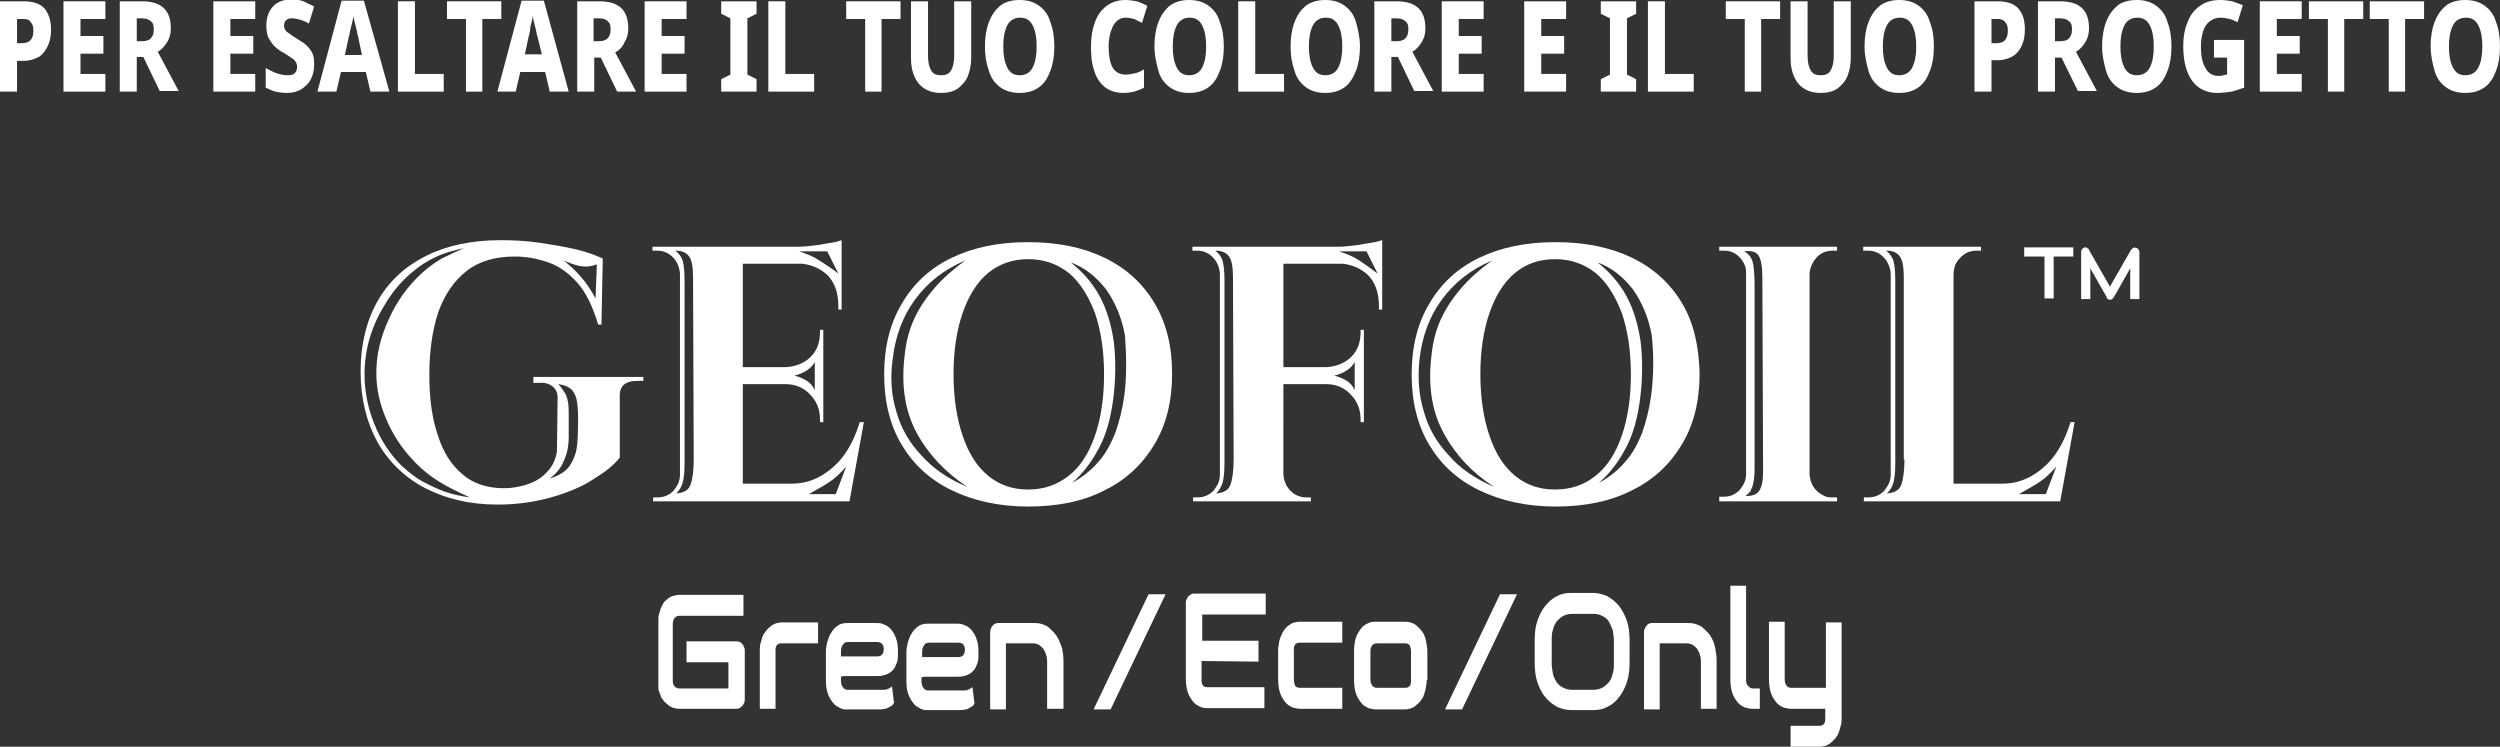
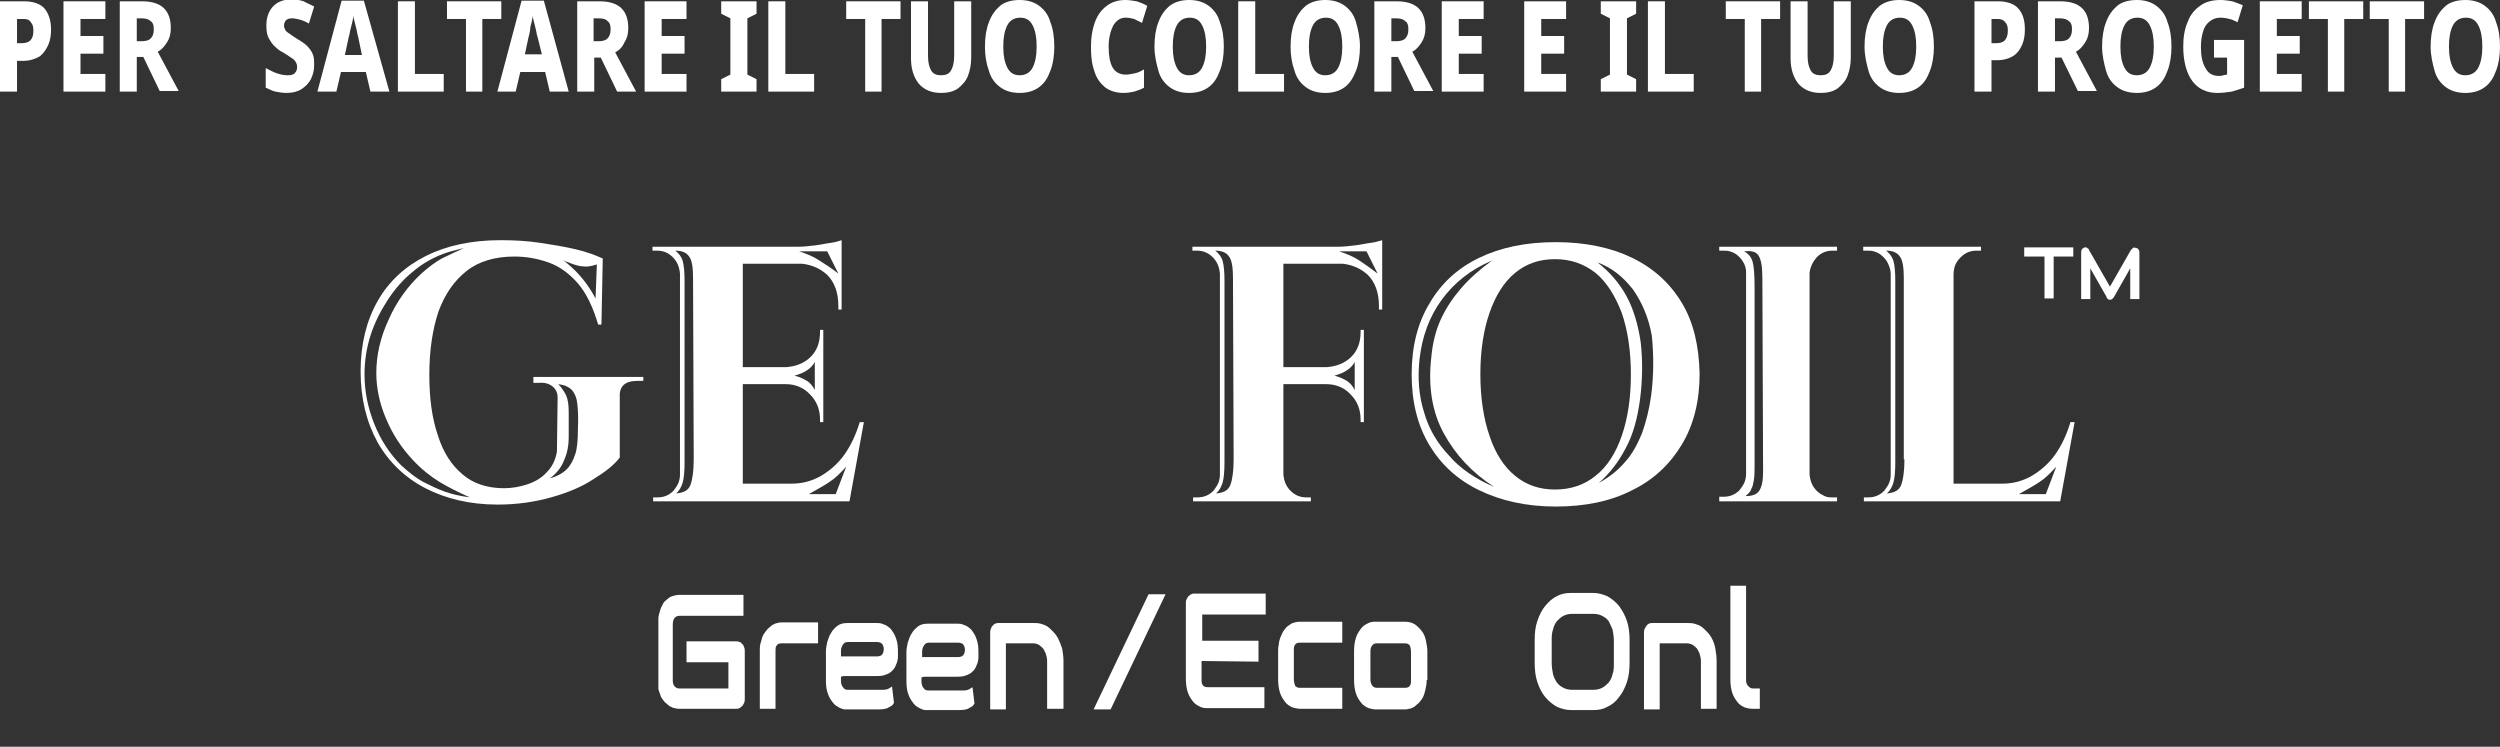
<svg xmlns="http://www.w3.org/2000/svg" version="1.1" id="레이어_1" x="0px" y="0px" viewBox="0 0 382 114.1" style="enable-background:new 0 0 382 114.1;" xml:space="preserve">
  <rect x="0" y="0" width="382" height="114.1" fill="#333333" stroke="none" />
  <style type="text/css">
	.st0{fill:#FFFFFF;}
	.st1{enable-background:new    ;}
</style>
  <g>
    <g>
      <g>
        <g>
          <path class="st0" d="M81.5,57.9v0.6h0.9c0.1,0,1.4-0.2,2.3,0.8c0.6,0.7,0.5,1.5,0.5,1.7l-0.1,8c-0.2,1.2-0.7,2.3-1.5,3.1      c-0.8,0.9-1.8,1.5-3,1.9s-2.4,0.6-3.6,0.6c-2.5,0-4.7-0.7-6.3-2.1c-1.7-1.4-3-3.4-3.8-6c-0.9-2.6-1.3-5.7-1.3-9.2      c0-3.8,0.5-7,1.4-9.7c1-2.7,2.4-4.7,4.3-6.2s4.4-2.2,7.3-2.2c1.8,0,3.5,0.3,5.2,0.9c1.7,0.6,3.2,1.7,4.5,3.2s2.3,3.6,3.1,6.3      h0.5l0.2-10.1c-1.1-0.5-2.4-1-4.1-1.4s-3.5-0.7-5.5-1s-4-0.4-6-0.4c-4.4,0-8.2,0.8-11.4,2.4c-3.2,1.6-5.7,3.9-7.4,6.9      s-2.6,6.6-2.6,10.7c0,4.2,0.9,7.8,2.6,10.9c1.7,3,4.2,5.4,7.3,7c3.1,1.6,6.8,2.5,11,2.5c3,0,5.7-0.4,8.2-1.1s4.7-1.6,6.5-2.8      c1.8-1.1,3.2-2.2,4-3.3v-9.2c-0.1-1.7,0.8-2.5,2.7-2.5h0.9v-0.6H81.5V57.9z M86.9,40.1c0.4,0.2,0.8,0.3,1.1,0.4      c0.3,0.1,0.7,0.2,1.1,0.2c0.5,0.1,1.2,0,2.1-0.3L91,45.6c-1.5-2.8-3.1-4.4-5-5.9C86.3,39.9,86.5,40,86.9,40.1z M67.9,75.1      c-1.1-0.4-2.1-0.9-3.3-1.5c-1.1-0.6-2.2-1.5-3.3-2.5c-1.7-1.7-3.1-3.8-4.1-6.3s-1.5-5-1.5-7.6c0-2,0.3-4,0.9-5.9      c0.6-1.9,1.5-3.7,2.6-5.4s2.4-3.2,3.9-4.4c1.4-1.2,3-2.1,4.6-2.7c0.8-0.3,1.9-0.6,3.2-0.9c-1.3,0.6-2.4,1.1-3.4,1.6      c-0.9,0.5-2,1.3-3,2.2c-2.2,2-3.9,4.4-5.1,7.1c-1.3,2.8-1.9,5.5-1.9,8.2c0,2.3,0.5,4.7,1.5,7c1,2.4,2.4,4.5,4.1,6.3      c1.3,1.4,2.7,2.5,4,3.3s2.9,1.6,4.7,2.4C70.3,75.8,69,75.5,67.9,75.1z M87.9,69.4c-0.3,0.9-0.7,1.7-1.3,2.3      c-0.6,0.6-1.5,1.1-2.6,1.4c1-0.7,1.8-1.7,2.2-2.8c0.5-1.1,0.7-2.3,0.7-3.4v-3.8c0-1.2-0.1-2-0.4-2.7c-0.3-0.6-0.7-1.2-1.2-1.7      c0.9,0.1,1.6,0.4,2.1,0.9c0.4,0.5,0.7,1.1,0.8,2c0.1,0.8,0.2,2.2,0.1,4.1C88.3,67.2,88.2,68.5,87.9,69.4z" />
        </g>
      </g>
      <g>
        <g>
          <path class="st0" d="M131.4,64.4c-0.6,2-1.4,3.7-2.4,5.1s-2.3,2.5-3.7,3.3c-1.3,0.7-2.7,1.1-4.3,1.1h-7.5V58.7h6.6      c1.5,0,2.8,0.6,3.7,1.6c1,1,1.5,2.3,1.5,3.8v0.4h0.5v-8.3v-5.8h-0.5v0.3c0,1.5-0.4,2.8-1.4,3.8s-2.3,1.5-3.8,1.6h-6.6V40.3l0,0      h9.1l0,0c1.6,0.2,2.8,0.8,3.8,1.7c1.1,1.1,1.7,2.7,1.7,4.7v0.6h0.5V36.7c-0.3,0.1-0.9,0.3-1.6,0.4c-0.8,0.1-1.6,0.3-2.5,0.4      c-0.9,0.1-1.7,0.2-2.5,0.2H99.7v0.6h0.7c0.9,0,1.7,0.3,2.4,1c0.7,0.7,1,1.5,1.1,2.5v30.8c0,0.4-0.1,0.8-0.2,1.1      c-0.2,0.5-0.5,0.9-0.8,1.3c-0.7,0.7-1.5,1-2.4,1h-0.7v0.6h30l2.2-12.1h-0.6L131.4,64.4L131.4,64.4z M124.5,55.3v4.3      c-0.3-0.6-0.7-1.1-1.2-1.4c-0.5-0.3-1.1-0.6-1.9-0.8C122.9,57,124,56.3,124.5,55.3z M126.4,38.4l1.7,3.4c-1-0.8-2-1.4-2.9-2      s-1.9-1-3.1-1.4H126.4z M106,70.2c0,1.8-0.2,3.1-0.5,3.9s-1,1.2-2.2,1.3c0.5-0.4,0.8-1,1-1.6c0.2-0.7,0.3-1.7,0.3-3.1V42.9      c0-1.4-0.1-2.4-0.3-3.1c-0.2-0.6-0.6-1.1-1.1-1.5c1,0,1.7,0.3,2.1,0.9c0.4,0.5,0.6,1.6,0.6,3.2L106,70.2L106,70.2z M127.7,75.5      h-4.1c1.4-0.8,2.5-1.4,3.2-1.9c0.8-0.5,1.6-1.3,2.5-2.3L127.7,75.5z" />
        </g>
      </g>
      <g>
        <g>
-           <path class="st0" d="M176.4,46.3c-1.8-3-4.3-5.3-7.6-6.9c-3.3-1.6-7.2-2.4-11.7-2.4s-8.4,0.8-11.7,2.4c-3.3,1.6-5.8,3.9-7.6,7      c-1.8,3-2.7,6.6-2.7,10.8S136,65,137.8,68s4.3,5.3,7.6,6.9s7.2,2.5,11.7,2.5s8.5-0.8,11.7-2.5c3.3-1.6,5.8-4,7.6-7      s2.7-6.6,2.7-10.8S178.2,49.3,176.4,46.3z M140.8,69.6c-1.8-1.9-3.1-4.1-3.8-6.6c-0.8-2.5-1-5.2-0.6-8.1      c0.4-3.5,1.5-6.5,3.4-9.1s4.4-4.6,7.7-6c-1.8,1.3-3.4,2.7-4.7,4.2s-2.3,3-3.1,4.7s-1.3,3.7-1.5,5.9c-0.5,4.4,0.1,8.3,1.9,11.6      c1.8,3.3,4.4,6,7.7,8.2C144.9,73.2,142.6,71.6,140.8,69.6z M157.1,74.8c-2.4,0-4.4-0.7-6.1-2.1c-1.7-1.4-3-3.4-3.9-6.1      c-0.9-2.6-1.4-5.8-1.4-9.4c0-3.7,0.5-6.8,1.4-9.4c0.9-2.6,2.2-4.7,3.9-6.1c1.7-1.4,3.8-2.1,6.1-2.1c2.4,0,4.4,0.7,6.2,2.1      c1.7,1.4,3,3.5,4,6.1c0.9,2.6,1.4,5.8,1.4,9.4c0,3.7-0.5,6.8-1.4,9.4s-2.2,4.7-4,6.1S159.5,74.8,157.1,74.8z M171.8,60.4      c-0.3,2.2-0.8,4.1-1.4,5.8c-0.7,1.7-1.5,3.2-2.6,4.4c-1.1,1.3-2.4,2.3-4,3.2c1.7-1.5,3-3.2,4.1-5.3c1.1-2,1.8-4.5,2.2-7.5      c0.4-3.1,0.4-6,0.1-8.7c-0.4-2.7-1.1-5.1-2.2-7.1c-1.1-2-2.6-3.7-4.4-5.1c2.2,0.8,3.9,2.2,5.4,4.1c1.4,2,2.4,4.3,2.9,7.1      C172.1,54.3,172.2,57.3,171.8,60.4z" />
-         </g>
+           </g>
      </g>
      <g>
        <g>
          <path class="st0" d="M257,46.3c-1.8-3-4.3-5.3-7.6-6.9c-3.3-1.6-7.2-2.4-11.7-2.4s-8.4,0.8-11.7,2.4c-3.3,1.6-5.8,3.9-7.6,7      c-1.8,3-2.7,6.6-2.7,10.8s0.9,7.8,2.7,10.8s4.3,5.3,7.6,6.9s7.2,2.5,11.7,2.5s8.4-0.8,11.7-2.5c3.3-1.6,5.8-4,7.6-7      c1.8-3,2.7-6.6,2.7-10.8C259.6,52.9,258.8,49.3,257,46.3z M221.4,69.6c-1.8-1.9-3.1-4.1-3.8-6.6c-0.8-2.5-1-5.2-0.7-8.1      c0.4-3.5,1.5-6.5,3.4-9.1s4.4-4.6,7.7-6c-1.8,1.3-3.4,2.7-4.7,4.2s-2.3,3-3.1,4.7s-1.3,3.7-1.5,5.9c-0.5,4.4,0.1,8.3,1.9,11.6      c1.8,3.3,4.3,6,7.7,8.2C225.5,73.2,223.1,71.6,221.4,69.6z M237.6,74.8c-2.4,0-4.4-0.7-6.1-2.1c-1.7-1.4-3-3.4-3.9-6.1      c-0.9-2.6-1.4-5.8-1.4-9.4c0-3.7,0.5-6.8,1.4-9.4c0.9-2.6,2.2-4.7,3.9-6.1c1.7-1.4,3.7-2.1,6.1-2.1c2.4,0,4.4,0.7,6.2,2.1      c1.7,1.4,3,3.5,4,6.1c0.9,2.6,1.4,5.8,1.4,9.4c0,3.7-0.5,6.8-1.4,9.4s-2.2,4.7-4,6.1C242.1,74.1,240,74.8,237.6,74.8z       M252.3,60.4c-0.3,2.2-0.8,4.1-1.4,5.8c-0.7,1.7-1.5,3.2-2.6,4.4c-1.1,1.3-2.4,2.3-4,3.2c1.7-1.5,3-3.2,4.1-5.3      c1.1-2,1.8-4.5,2.2-7.5c0.4-3.1,0.4-6,0.1-8.7c-0.4-2.7-1.1-5.1-2.2-7.1c-1.1-2-2.6-3.7-4.4-5.1c2.2,0.8,3.9,2.2,5.4,4.1      c1.4,2,2.4,4.3,2.9,7.1C252.7,54.3,252.7,57.3,252.3,60.4z" />
        </g>
      </g>
      <path class="st0" d="M316.9,39.2h-3.1v6.4h-1.4v-6.4h-3.1v-1.4h7.5v1.4H316.9z" />
      <path class="st0" d="M326.9,45.7h-1.4V41l-2.5,4.4c-0.1,0.1-0.1,0.2-0.3,0.3c-0.1,0.1-0.2,0.1-0.3,0.1c-0.1,0-0.2,0-0.3-0.1    c-0.1-0.1-0.2-0.1-0.2-0.3l-2.5-4.4v4.7H318v-7.2c0-0.2,0.1-0.3,0.1-0.4c0.1-0.1,0.2-0.2,0.4-0.3c0.1,0,0.1,0,0.2,0s0.2,0,0.2,0.1    c0.1,0,0.1,0.1,0.2,0.1c0.1,0.1,0.1,0.1,0.1,0.2l3.2,5.6l3.2-5.6c0.1-0.1,0.2-0.2,0.3-0.3c0.1-0.1,0.3-0.1,0.5,0    c0.2,0,0.3,0.1,0.4,0.3c0.1,0.1,0.1,0.3,0.1,0.4L326.9,45.7L326.9,45.7z" />
      <g>
        <g>
          <path class="st0" d="M209.5,37.1c-0.8,0.1-1.6,0.3-2.5,0.4c-0.9,0.1-1.7,0.2-2.5,0.2h-22.3v0.6h0.7c0.9,0,1.7,0.3,2.4,1      s1,1.5,1.1,2.5v30.8c0,0.4-0.1,0.8-0.2,1.1c-0.2,0.5-0.5,0.9-0.8,1.3c-0.7,0.7-1.5,1-2.4,1h-0.7v0.6h18V76c0,0-0.3,0-0.7,0      c-0.9,0-1.7-0.3-2.4-1s-1-1.5-1.1-2.5l0,0V58.7h6.6c1.5,0,2.8,0.6,3.7,1.6c1,1,1.5,2.3,1.5,3.8v0.4h0.5v-8.3v-5.8h-0.5v0.3      c0,1.5-0.4,2.8-1.4,3.8s-2.3,1.5-3.8,1.6h-6.6V40.3l0,0h9.1l0,0c1.6,0.2,2.8,0.8,3.8,1.7c1.1,1.1,1.7,2.7,1.7,4.7v0.6h0.5V36.7      C210.8,36.8,210.3,37,209.5,37.1z M188.5,70.2c0,1.8-0.2,3.1-0.5,3.9s-1,1.2-2.2,1.3c0.5-0.4,0.8-1,1-1.6      c0.2-0.7,0.3-1.7,0.3-3.1V42.9c0-1.4-0.1-2.4-0.3-3.1c-0.2-0.6-0.6-1.1-1.1-1.5c1,0,1.7,0.3,2.1,0.9c0.4,0.5,0.6,1.6,0.6,3.2      L188.5,70.2L188.5,70.2z M207,55.3v4.3c-0.3-0.6-0.7-1.1-1.2-1.4c-0.5-0.3-1.1-0.6-1.9-0.8C205.4,57,206.5,56.3,207,55.3z       M207.7,39.8c-0.9-0.6-1.9-1-3.1-1.4h4.2l1.7,3.4C209.6,41.1,208.6,40.4,207.7,39.8z" />
        </g>
      </g>
      <g>
        <g>
          <path class="st0" d="M277.6,39.3c0.7-0.7,1.5-1,2.4-1c0.4,0,0.7,0,0.7,0v-0.6h-16.9h-1.1v0.6h0.7c0.3,0,0.7,0,1.2,0.2      c0.6,0.2,1,0.6,1.2,0.8c0.4,0.4,0.6,0.8,0.7,1c0.3,0.6,0.3,1.1,0.3,1.4v30.8c0,0.4-0.1,0.8-0.2,1.1c-0.2,0.5-0.5,0.9-0.8,1.3      c-0.7,0.7-1.5,1-2.4,1h-0.7v0.7c6,0,12,0,18,0c0-0.2,0-0.4,0-0.6c-0.2,0-0.4,0-0.7,0c-0.4,0-0.8,0-1.2-0.2      c-0.4-0.2-0.8-0.4-1.2-0.8c-0.7-0.7-1-1.5-1.1-2.5V41.7C276.6,40.8,277,40,277.6,39.3z M269.4,72.1c0,1.4-0.2,2.3-0.6,2.9      s-1.1,0.8-2.1,0.8c0.5-0.4,0.8-0.7,0.9-1.1c0.2-0.3,0.3-0.8,0.4-1.4s0.1-1.5,0.1-2.6V43.9c0-1.9-0.1-3.2-0.3-3.9      c-0.2-0.7-0.6-1.2-1.3-1.6c0.9-0.1,1.6,0,2,0.4s0.6,1.1,0.7,1.9c0.1,0.9,0.1,2.3,0.1,4.3L269.4,72.1L269.4,72.1z" />
        </g>
      </g>
      <g>
        <g>
          <path class="st0" d="M316.4,64.4c-0.6,2-1.4,3.7-2.4,5.1s-2.3,2.5-3.7,3.3c-1.3,0.7-2.7,1.1-4.3,1.1h-7.5V58.7v-2.6V42.2      c0-0.4,0-1.1,0.3-1.8c0.1-0.2,0.3-0.6,0.8-1.1c0.7-0.7,1.5-1,2.4-1c0.4,0,0.7,0,0.7,0v-0.6h-18v0.6h0.7c0.3,0,0.7,0,1.2,0.2      c0.6,0.2,1,0.6,1.2,0.8s0.5,0.5,0.7,1c0.3,0.6,0.4,1.2,0.4,1.5v30.8c0,0.4-0.1,0.8-0.2,1.1c-0.2,0.5-0.5,0.9-0.8,1.3      c-0.7,0.7-1.5,1-2.4,1h-0.7v0.6h30l2.2-12.1h-0.6L316.4,64.4L316.4,64.4z M291,70.2c0,1.8-0.2,3.1-0.5,3.9s-1,1.2-2.2,1.3      c0.5-0.4,0.8-1,1-1.6c0.2-0.7,0.3-1.7,0.3-3.1V42.9c0-1.4-0.1-2.4-0.3-3.1c-0.2-0.6-0.6-1.1-1.1-1.5c1,0,1.7,0.3,2.1,0.9      c0.4,0.5,0.6,1.6,0.6,3.2v27.8C290.9,70.2,291,70.2,291,70.2z M312.6,75.5h-4.1c1.4-0.8,2.5-1.4,3.2-1.9      c0.8-0.5,1.6-1.3,2.5-2.3L312.6,75.5z" />
        </g>
      </g>
    </g>
    <g>
      <path class="st0" d="M100.6,105.3c0.1,0.4,0.3,0.8,0.4,1.2c0.2,0.3,0.4,0.6,0.6,0.8c0.2,0.2,0.5,0.4,0.7,0.6    c0.3,0.1,0.5,0.3,0.8,0.3c0.3,0.1,0.5,0.1,0.7,0.1h8.7c0.2,0,0.3,0,0.5-0.1c0.1-0.1,0.3-0.2,0.4-0.3c0.1-0.1,0.2-0.3,0.3-0.5    c0.1-0.2,0.1-0.4,0.1-0.6v-7.3c0-0.2,0-0.4-0.1-0.6s-0.1-0.4-0.3-0.5c-0.1-0.1-0.2-0.3-0.4-0.3c-0.2-0.1-0.3-0.1-0.5-0.1h-7.6v3.2    h6.4v4h-7.5c-0.3,0-0.5-0.1-0.7-0.3c-0.2-0.2-0.3-0.5-0.3-0.9v-8.6c0-0.4,0.1-0.8,0.3-1c0.2-0.2,0.4-0.3,0.7-0.3h9.8v-3.2h-9.8    c-0.4,0-0.8,0.1-1.1,0.2c-0.3,0.1-0.6,0.3-0.9,0.6c-0.3,0.2-0.5,0.5-0.6,0.8c-0.2,0.3-0.3,0.6-0.4,1c-0.1,0.3-0.2,0.7-0.2,1V105.3    z" />
      <path class="st0" d="M124.8,98.3h-5.4c-0.3,0-0.6,0.1-0.7,0.3c-0.2,0.2-0.2,0.5-0.2,0.9v8.8h-2.4v-8.8c0-0.5,0-1,0.2-1.5    c0.1-0.4,0.2-0.8,0.4-1.1c0.2-0.3,0.4-0.6,0.6-0.8c0.2-0.2,0.5-0.4,0.7-0.6c0.3-0.1,0.5-0.3,0.8-0.3c0.3-0.1,0.5-0.1,0.7-0.1h5.5    v3.2H124.8z" />
      <path class="st0" d="M162.4,108.3H160V101c0-0.4-0.1-0.8-0.2-1.1c-0.1-0.3-0.3-0.6-0.4-0.8c-0.2-0.2-0.4-0.4-0.7-0.6    c-0.2-0.1-0.5-0.2-0.8-0.2h-4.2v10.1h-2.4V96.7c0-0.2,0-0.4,0.1-0.6s0.1-0.4,0.3-0.5c0.1-0.1,0.2-0.3,0.4-0.3    c0.1-0.1,0.3-0.1,0.5-0.1h5.4c0.3,0,0.6,0,1,0.1c0.3,0.1,0.7,0.2,1,0.4c0.3,0.2,0.6,0.5,0.9,0.8s0.6,0.7,0.8,1.1s0.4,0.9,0.6,1.5    c0.1,0.6,0.2,1.2,0.2,1.9v7.3H162.4z" />
      <path class="st0" d="M178.1,90.8l-8.4,17.6h-2.6l8.4-17.6H178.1z" />
      <path class="st0" d="M192.3,101.1v-3.2h-8.6v-4h9.7v-3.2h-10.9c-0.2,0-0.3,0-0.5,0.1c-0.1,0.1-0.3,0.2-0.4,0.3    c-0.1,0.1-0.2,0.3-0.3,0.5s-0.1,0.4-0.1,0.6v11.5c0,0.8,0.1,1.5,0.3,2.1s0.5,1,0.8,1.4s0.7,0.6,1.1,0.8c0.4,0.2,0.8,0.2,1.1,0.2    h8.7V105h-8.7c-0.3,0-0.6-0.1-0.7-0.3c-0.2-0.2-0.2-0.5-0.2-1V101L192.3,101.1L192.3,101.1z" />
      <path class="st0" d="M205.1,108.3h-6.5c-0.3,0-0.7-0.1-1.1-0.2c-0.4-0.2-0.8-0.4-1.1-0.8s-0.6-0.8-0.8-1.4s-0.3-1.3-0.3-2.1v-4.3    c0-0.3,0-0.6,0.1-1c0-0.3,0.1-0.7,0.2-1c0.1-0.3,0.3-0.6,0.4-0.9c0.2-0.3,0.4-0.6,0.6-0.8c0.3-0.2,0.5-0.4,0.9-0.6    c0.3-0.1,0.7-0.2,1.1-0.2h6.5v3.2h-6.5c-0.3,0-0.6,0.1-0.7,0.3c-0.2,0.2-0.2,0.5-0.2,1v4.3c0,0.4,0.1,0.7,0.2,1    c0.2,0.2,0.4,0.3,0.7,0.3h6.5L205.1,108.3L205.1,108.3z" />
      <path class="st0" d="M218,103.9c0,0.6-0.1,1-0.2,1.5c-0.1,0.4-0.2,0.8-0.4,1.2c-0.2,0.3-0.4,0.6-0.6,0.8c-0.2,0.2-0.5,0.4-0.7,0.6    c-0.2,0.1-0.5,0.3-0.8,0.3c-0.3,0.1-0.5,0.1-0.7,0.1h-4.4c-0.3,0-0.7-0.1-1.1-0.2c-0.4-0.2-0.8-0.4-1.1-0.8s-0.6-0.8-0.8-1.4    s-0.3-1.3-0.3-2.1v-4.4c0-0.8,0.1-1.5,0.3-2.1s0.5-1,0.8-1.4s0.7-0.6,1.1-0.8c0.4-0.2,0.8-0.2,1.1-0.2h4.4c0.6,0,1.1,0.1,1.6,0.4    c0.4,0.3,0.8,0.7,1.1,1.1s0.5,0.9,0.6,1.5c0.1,0.5,0.2,1,0.2,1.5v4.4H218z M215.6,99.6c0-0.4-0.1-0.8-0.2-1    c-0.2-0.2-0.4-0.3-0.7-0.3h-4.3c-0.3,0-0.6,0.1-0.7,0.3c-0.2,0.2-0.3,0.5-0.3,0.9v4.3c0,0.4,0.1,0.7,0.3,1    c0.2,0.2,0.4,0.3,0.7,0.3h4.3c0.3,0,0.6-0.1,0.7-0.3c0.2-0.2,0.2-0.5,0.2-1V99.6z" />
-       <path class="st0" d="M231.8,90.8l-8.4,17.6h-2.6l8.4-17.6H231.8z" />
      <path class="st0" d="M249,101.2c0,1.1-0.1,2.1-0.4,3c-0.3,0.9-0.7,1.7-1.2,2.3c-0.5,0.7-1.1,1.2-1.8,1.5c-0.7,0.4-1.4,0.5-2.2,0.5    h-3.3c-0.8,0-1.5-0.2-2.2-0.5c-0.7-0.4-1.3-0.9-1.8-1.5s-0.9-1.4-1.2-2.3s-0.4-1.9-0.4-3v-3.4c0-1.1,0.1-2,0.4-2.9    c0.3-0.9,0.7-1.7,1.2-2.3c0.5-0.6,1.1-1.2,1.8-1.5c0.7-0.4,1.4-0.5,2.2-0.5h3.3c0.8,0,1.5,0.2,2.2,0.5c0.7,0.4,1.3,0.9,1.8,1.5    c0.5,0.7,0.9,1.4,1.2,2.3s0.4,1.9,0.4,2.9V101.2z M246.6,97.9c0-0.6-0.1-1.2-0.2-1.7c-0.2-0.5-0.4-0.9-0.6-1.3    c-0.3-0.4-0.6-0.6-1-0.8c-0.4-0.2-0.8-0.3-1.3-0.3h-3.3c-0.5,0-0.9,0.1-1.3,0.3c-0.4,0.2-0.7,0.5-1,0.8c-0.3,0.4-0.5,0.8-0.6,1.3    c-0.2,0.5-0.2,1.1-0.2,1.7v3.4c0,0.6,0.1,1.2,0.2,1.7s0.4,1,0.6,1.3c0.3,0.4,0.6,0.6,1,0.8c0.4,0.2,0.8,0.3,1.3,0.3h3.3    c0.5,0,0.9-0.1,1.3-0.3c0.4-0.2,0.7-0.5,1-0.8c0.3-0.4,0.5-0.8,0.6-1.3c0.2-0.5,0.2-1.1,0.2-1.7V97.9z" />
      <path class="st0" d="M262.3,108.3h-2.4V101c0-0.4-0.1-0.8-0.2-1.1c-0.1-0.3-0.3-0.6-0.4-0.8c-0.2-0.2-0.4-0.4-0.7-0.6    c-0.3-0.1-0.5-0.2-0.8-0.2h-4.2v10.1h-2.4V96.7c0-0.2,0-0.4,0.1-0.6s0.2-0.4,0.3-0.5s0.2-0.3,0.4-0.3c0.1-0.1,0.3-0.1,0.5-0.1h5.4    c0.3,0,0.6,0,1,0.1c0.3,0.1,0.7,0.2,1,0.4c0.3,0.2,0.6,0.5,0.9,0.8s0.6,0.7,0.8,1.1c0.2,0.4,0.4,0.9,0.5,1.5s0.2,1.2,0.2,1.9    V108.3z" />
      <path class="st0" d="M268.8,108.3h-1.1c-0.4,0-0.7-0.1-1.1-0.2c-0.4-0.2-0.8-0.4-1.1-0.8c-0.3-0.4-0.6-0.8-0.8-1.4    c-0.2-0.6-0.3-1.3-0.3-2.1V89.5h2.4v14.4c0,0.4,0.1,0.7,0.3,0.9c0.2,0.2,0.4,0.4,0.7,0.4h1.1v3.1H268.8z" />
-       <path class="st0" d="M279,105.1v-10h2.4v14.5c0,0.5,0,1-0.2,1.5c-0.1,0.4-0.2,0.8-0.4,1.2c-0.2,0.3-0.4,0.6-0.6,0.8    c-0.2,0.2-0.5,0.4-0.7,0.6c-0.3,0.1-0.5,0.3-0.8,0.3c-0.3,0.1-0.5,0.1-0.7,0.1h-4.4v-3.2h4.4c0.3,0,0.6-0.1,0.7-0.3    c0.2-0.2,0.2-0.5,0.2-1v-1.3l0,0h-5.3c-0.3,0-0.7-0.1-1.1-0.2c-0.4-0.2-0.8-0.4-1.1-0.8c-0.3-0.4-0.6-0.8-0.8-1.4    c-0.2-0.6-0.3-1.3-0.3-2.1V95h2.4v8.8c0,0.4,0.1,0.7,0.3,1c0.2,0.2,0.4,0.3,0.7,0.3L279,105.1" />
      <g>
        <g>
          <path class="st0" d="M128.9,103.3h5c0.3,0,0.7,0,1.1-0.1c0.3-0.1,0.7-0.2,1.1-0.5c0.5-0.4,0.7-0.8,0.8-1.1      c0.4-0.8,0.3-1.5,0.3-2.1c0-0.5,0-1.2-0.3-2c-0.2-0.6-0.5-1-0.8-1.4c-0.3-0.3-0.7-0.6-1.1-0.7c-0.4-0.2-0.7-0.2-1.1-0.2h-4.4      c-0.6,0-1.1,0.1-1.5,0.4c-0.4,0.3-0.8,0.7-1,1.1c-0.3,0.4-0.4,0.9-0.6,1.4c-0.1,0.5-0.2,1-0.2,1.4v4.5c0,0.8,0.1,1.5,0.3,2      c0.2,0.6,0.5,1,0.8,1.4s0.7,0.6,1.1,0.8c0.4,0.2,0.7,0.2,0.7,0.2h2.8h2.3c0.7,0,1.2-0.1,1.4-0.2s0.5-0.3,0.7-0.4l0,0      c0,0,0.2-0.2,0.3-0.4l-0.3-2.5c-0.2,0.1-0.4,0.3-0.7,0.4s-0.5,0.1-0.7,0.1h-5.4c-0.3,0-0.5-0.1-0.7-0.4c-0.2-0.2-0.3-0.6-0.3-1      v-0.6L128.9,103.3z M128.5,100.3v-0.8c0-0.4,0.1-0.7,0.3-1s0.4-0.4,0.8-0.4h4.4c0.1,0,0.3,0,0.5,0.1c0.1,0,0.2,0.1,0.3,0.2      c0.1,0.2,0.2,0.3,0.2,0.5c0.1,0.3,0,0.5,0,0.6c0,0.2-0.1,0.3-0.2,0.5c-0.1,0.1-0.2,0.2-0.3,0.2c-0.2,0.1-0.4,0.1-0.5,0.1      L128.5,100.3z" />
        </g>
      </g>
      <g>
        <g>
          <path class="st0" d="M141.2,103.4h5c0.3,0,0.7,0,1.1-0.1c0.3-0.1,0.7-0.2,1.1-0.5c0.5-0.4,0.7-0.8,0.8-1.1      c0.4-0.8,0.3-1.5,0.3-2.1c0-0.5,0-1.2-0.3-2c-0.2-0.6-0.5-1-0.8-1.4c-0.3-0.3-0.7-0.6-1.1-0.7c-0.4-0.2-0.7-0.2-1.1-0.2h-4.4      c-0.6,0-1.1,0.1-1.5,0.4s-0.8,0.7-1,1.1c-0.3,0.4-0.4,0.9-0.6,1.4c-0.1,0.5-0.2,1-0.2,1.4v4.5c0,0.8,0.1,1.5,0.3,2      c0.2,0.6,0.5,1,0.8,1.4s0.7,0.6,1.1,0.8c0.4,0.2,0.7,0.2,0.7,0.2h2.8h2.3c0.7,0,1.2-0.1,1.4-0.2s0.5-0.3,0.7-0.4l0,0      c0,0,0.2-0.2,0.3-0.4l-0.3-2.5c-0.2,0.1-0.4,0.3-0.7,0.4s-0.5,0.1-0.7,0.1h-5.4c-0.3,0-0.5-0.1-0.7-0.4c-0.2-0.2-0.3-0.6-0.3-1      v-0.6L141.2,103.4z M140.9,100.4v-0.8c0-0.4,0.1-0.7,0.3-1s0.4-0.4,0.8-0.4h4.4c0.1,0,0.3,0,0.5,0.1c0.1,0,0.2,0.1,0.3,0.2      c0.1,0.2,0.2,0.3,0.2,0.5c0.1,0.3,0,0.5,0,0.6c0,0.2-0.1,0.3-0.2,0.5c-0.1,0.1-0.2,0.2-0.3,0.2c-0.2,0.1-0.4,0.1-0.5,0.1      L140.9,100.4z" />
        </g>
      </g>
    </g>
    <g class="st1">
      <path class="st0" d="M3.7,0.2c1.4,0,2.5,0.4,3.1,1.1s1,1.8,1,3.2c0,0.8-0.1,1.6-0.4,2.3S6.7,8.1,6.1,8.6C5.4,9,4.6,9.3,3.5,9.3    H2.6V14H0V0.2H3.7z M3.6,2.9H2.6v3.7h0.7c0.5,0,1-0.1,1.3-0.4C5,5.8,5.1,5.3,5.1,4.7c0-0.6-0.1-1-0.4-1.3C4.5,3,4.1,2.9,3.6,2.9z" />
      <path class="st0" d="M16.2,14H9.7V0.2h6.4v2.7h-3.8v2.6h3.5v2.7h-3.5v3.1h3.8V14z" />
      <path class="st0" d="M21.7,0.2c3,0,4.4,1.4,4.4,4.1c0,0.9-0.2,1.6-0.6,2.2c-0.4,0.6-0.8,1.1-1.4,1.4l3.2,6h-2.9l-2.5-5.2h-1V14    h-2.6V0.2H21.7z M21.6,2.8h-0.7v3.5h0.7c0.6,0,1.1-0.1,1.4-0.4c0.3-0.3,0.5-0.7,0.5-1.4c0-0.6-0.1-1-0.4-1.2    C22.7,2.9,22.2,2.8,21.6,2.8z" />
-       <path class="st0" d="M39,14h-6.4V0.2H39v2.7h-3.8v2.6h3.5v2.7h-3.5v3.1H39V14z" />
      <path class="st0" d="M48,10c0,0.8-0.2,1.5-0.5,2.1s-0.8,1.1-1.4,1.5c-0.6,0.4-1.4,0.6-2.3,0.6c-0.6,0-1.2-0.1-1.7-0.2    c-0.5-0.1-1-0.4-1.5-0.6v-3c0.6,0.3,1.1,0.6,1.7,0.8c0.6,0.2,1.1,0.3,1.7,0.3c0.5,0,0.9-0.1,1.1-0.4c0.2-0.2,0.3-0.5,0.3-0.9    c0-0.4-0.2-0.8-0.5-1.1c-0.4-0.3-0.9-0.6-1.5-1c-0.4-0.2-0.9-0.5-1.3-0.9c-0.4-0.3-0.7-0.8-1-1.3c-0.3-0.5-0.4-1.2-0.4-2    c0-1.3,0.4-2.3,1.1-3c0.7-0.7,1.7-1,2.8-1c0.6,0,1.2,0.1,1.8,0.3C46.9,0.5,47.5,0.7,48,1l-0.8,2.6c-0.5-0.3-1-0.5-1.4-0.6    c-0.4-0.1-0.8-0.2-1.2-0.2c-0.4,0-0.7,0.1-0.9,0.3c-0.2,0.2-0.3,0.5-0.3,0.8c0,0.3,0.1,0.5,0.2,0.7c0.1,0.2,0.4,0.4,0.7,0.6    c0.3,0.2,0.7,0.5,1.2,0.8c0.5,0.3,1,0.6,1.4,1c0.4,0.4,0.7,0.8,0.9,1.3S48,9.3,48,10z" />
      <path class="st0" d="M56.6,14l-0.7-3h-3.8l-0.7,3h-2.9l3.7-13.9h3.4L59.5,14H56.6z M54.7,5.5c-0.1-0.2-0.1-0.5-0.2-0.9    c-0.1-0.4-0.2-0.8-0.3-1.2c-0.1-0.4-0.2-0.8-0.2-1c0,0.3-0.1,0.6-0.2,1.1c-0.1,0.4-0.2,0.8-0.3,1.2c-0.1,0.4-0.1,0.7-0.2,0.9    l-0.6,2.8h2.6L54.7,5.5z" />
      <path class="st0" d="M60.8,14V0.2h2.6v11.1h4.4V14H60.8z" />
      <path class="st0" d="M73.8,14h-2.6V2.9h-2.9V0.2h8.3v2.7h-2.9V14z" />
      <path class="st0" d="M84,14l-0.7-3h-3.8l-0.7,3H76l3.7-13.9h3.4L86.9,14H84z M82.1,5.5C82,5.3,82,5,81.9,4.6    c-0.1-0.4-0.2-0.8-0.3-1.2c-0.1-0.4-0.2-0.8-0.2-1c0,0.3-0.1,0.6-0.2,1.1C81.1,3.8,81,4.2,81,4.6c-0.1,0.4-0.1,0.7-0.2,0.9    l-0.6,2.8h2.6L82.1,5.5z" />
      <path class="st0" d="M91.6,0.2c3,0,4.4,1.4,4.4,4.1c0,0.9-0.2,1.6-0.6,2.2C95.1,7.2,94.6,7.7,94,8l3.2,6h-2.9l-2.5-5.2h-1V14h-2.6    V0.2H91.6z M91.4,2.8h-0.7v3.5h0.7c0.6,0,1.1-0.1,1.4-0.4c0.3-0.3,0.5-0.7,0.5-1.4c0-0.6-0.1-1-0.4-1.2    C92.6,2.9,92.1,2.8,91.4,2.8z" />
      <path class="st0" d="M104.9,14h-6.4V0.2h6.4v2.7h-3.8v2.6h3.5v2.7h-3.5v3.1h3.8V14z" />
      <path class="st0" d="M115.6,14h-5.4v-1.9l1.4-0.7V2.8l-1.4-0.7V0.2h5.4v1.9l-1.4,0.7v8.6l1.4,0.7V14z" />
      <path class="st0" d="M117.4,14V0.2h2.6v11.1h4.4V14H117.4z" />
      <path class="st0" d="M134.8,14h-2.6V2.9h-2.9V0.2h8.3v2.7h-2.9V14z" />
      <path class="st0" d="M148.4,8.8c0,1.1-0.2,2-0.5,2.8c-0.3,0.8-0.9,1.4-1.5,1.9c-0.7,0.5-1.6,0.7-2.6,0.7c-1.5,0-2.6-0.5-3.4-1.4    c-0.8-1-1.2-2.3-1.2-3.9V0.2h2.6v8.3c0,1.1,0.2,1.8,0.5,2.3c0.3,0.5,0.8,0.7,1.5,0.7c0.7,0,1.2-0.2,1.5-0.7    c0.3-0.5,0.5-1.2,0.5-2.3V0.2h2.6V8.8z" />
      <path class="st0" d="M161.1,7.1c0,1.4-0.2,2.7-0.6,3.7c-0.4,1.1-0.9,1.9-1.7,2.5c-0.8,0.6-1.8,0.9-3,0.9c-1.2,0-2.2-0.3-3-0.9    c-0.8-0.6-1.4-1.4-1.7-2.5c-0.4-1.1-0.6-2.3-0.6-3.7c0-1.4,0.2-2.7,0.6-3.7c0.4-1.1,1-1.9,1.7-2.5s1.8-0.9,3-0.9    c1.2,0,2.2,0.3,3,0.9c0.8,0.6,1.4,1.4,1.7,2.5C160.9,4.4,161.1,5.7,161.1,7.1z M153.3,7.1c0,1.4,0.2,2.4,0.6,3.2    c0.4,0.8,1,1.2,1.9,1.2c0.9,0,1.6-0.4,2-1.2c0.4-0.8,0.6-1.8,0.6-3.2s-0.2-2.4-0.6-3.2c-0.4-0.8-1-1.2-1.9-1.2s-1.6,0.4-2,1.2    C153.5,4.7,153.3,5.7,153.3,7.1z" />
      <path class="st0" d="M172,2.7c-0.8,0-1.4,0.4-1.9,1.2c-0.4,0.8-0.7,1.9-0.7,3.2c0,1.4,0.2,2.5,0.6,3.2c0.4,0.7,1.1,1.1,2,1.1    c0.5,0,0.9-0.1,1.4-0.2c0.5-0.1,0.9-0.3,1.4-0.6v2.8c-0.5,0.3-1,0.4-1.5,0.6c-0.5,0.1-1,0.2-1.6,0.2c-1.2,0-2.1-0.3-2.9-0.9    c-0.7-0.6-1.3-1.4-1.6-2.5c-0.4-1.1-0.5-2.3-0.5-3.7c0-1.4,0.2-2.6,0.6-3.7c0.4-1.1,1-1.9,1.8-2.5c0.8-0.6,1.7-0.9,2.9-0.9    c0.5,0,1.1,0.1,1.7,0.2c0.6,0.2,1.1,0.4,1.6,0.7l-0.8,2.6c-0.4-0.2-0.8-0.4-1.2-0.6C172.9,2.8,172.5,2.7,172,2.7z" />
      <path class="st0" d="M187,7.1c0,1.4-0.2,2.7-0.6,3.7c-0.4,1.1-0.9,1.9-1.7,2.5c-0.8,0.6-1.8,0.9-3,0.9c-1.2,0-2.2-0.3-3-0.9    c-0.8-0.6-1.4-1.4-1.7-2.5s-0.6-2.3-0.6-3.7c0-1.4,0.2-2.7,0.6-3.7c0.4-1.1,1-1.9,1.7-2.5c0.8-0.6,1.8-0.9,3-0.9    c1.2,0,2.2,0.3,3,0.9c0.8,0.6,1.4,1.4,1.7,2.5C186.8,4.4,187,5.7,187,7.1z M179.2,7.1c0,1.4,0.2,2.4,0.6,3.2    c0.4,0.8,1,1.2,1.9,1.2c0.9,0,1.6-0.4,2-1.2c0.4-0.8,0.6-1.8,0.6-3.2s-0.2-2.4-0.6-3.2c-0.4-0.8-1-1.2-1.9-1.2s-1.6,0.4-2,1.2    C179.4,4.7,179.2,5.7,179.2,7.1z" />
      <path class="st0" d="M189.2,14V0.2h2.6v11.1h4.4V14H189.2z" />
      <path class="st0" d="M207.8,7.1c0,1.4-0.2,2.7-0.6,3.7s-0.9,1.9-1.7,2.5c-0.8,0.6-1.8,0.9-3,0.9c-1.2,0-2.2-0.3-3-0.9    c-0.8-0.6-1.4-1.4-1.7-2.5c-0.4-1.1-0.6-2.3-0.6-3.7c0-1.4,0.2-2.7,0.6-3.7c0.4-1.1,1-1.9,1.7-2.5c0.8-0.6,1.8-0.9,3-0.9    c1.2,0,2.2,0.3,3,0.9s1.4,1.4,1.7,2.5S207.8,5.7,207.8,7.1z M200,7.1c0,1.4,0.2,2.4,0.6,3.2c0.4,0.8,1,1.2,1.9,1.2    c0.9,0,1.6-0.4,2-1.2c0.4-0.8,0.6-1.8,0.6-3.2s-0.2-2.4-0.6-3.2c-0.4-0.8-1-1.2-1.9-1.2s-1.6,0.4-2,1.2C200.2,4.7,200,5.7,200,7.1    z" />
      <path class="st0" d="M213.4,0.2c3,0,4.4,1.4,4.4,4.1c0,0.9-0.2,1.6-0.6,2.2c-0.4,0.6-0.8,1.1-1.4,1.4l3.2,6h-2.9l-2.5-5.2h-1V14    H210V0.2H213.4z M213.3,2.8h-0.7v3.5h0.7c0.6,0,1.1-0.1,1.4-0.4c0.3-0.3,0.5-0.7,0.5-1.4c0-0.6-0.1-1-0.4-1.2    C214.4,2.9,213.9,2.8,213.3,2.8z" />
      <path class="st0" d="M226.7,14h-6.4V0.2h6.4v2.7h-3.8v2.6h3.5v2.7h-3.5v3.1h3.8V14z" />
      <path class="st0" d="M239.3,14h-6.4V0.2h6.4v2.7h-3.8v2.6h3.5v2.7h-3.5v3.1h3.8V14z" />
      <path class="st0" d="M250,14h-5.4v-1.9l1.4-0.7V2.8l-1.4-0.7V0.2h5.4v1.9l-1.4,0.7v8.6l1.4,0.7V14z" />
      <path class="st0" d="M251.8,14V0.2h2.6v11.1h4.4V14H251.8z" />
      <path class="st0" d="M269.2,14h-2.6V2.9h-2.9V0.2h8.3v2.7h-2.9V14z" />
      <path class="st0" d="M282.8,8.8c0,1.1-0.2,2-0.5,2.8c-0.3,0.8-0.9,1.4-1.5,1.9c-0.7,0.5-1.6,0.7-2.6,0.7c-1.5,0-2.6-0.5-3.4-1.4    c-0.8-1-1.2-2.3-1.2-3.9V0.2h2.6v8.3c0,1.1,0.2,1.8,0.5,2.3c0.3,0.5,0.8,0.7,1.5,0.7c0.7,0,1.2-0.2,1.5-0.7    c0.3-0.5,0.5-1.2,0.5-2.3V0.2h2.6V8.8z" />
      <path class="st0" d="M295.5,7.1c0,1.4-0.2,2.7-0.6,3.7c-0.4,1.1-0.9,1.9-1.7,2.5c-0.8,0.6-1.8,0.9-3,0.9c-1.2,0-2.2-0.3-3-0.9    c-0.8-0.6-1.4-1.4-1.7-2.5s-0.6-2.3-0.6-3.7c0-1.4,0.2-2.7,0.6-3.7c0.4-1.1,1-1.9,1.7-2.5c0.8-0.6,1.8-0.9,3-0.9    c1.2,0,2.2,0.3,3,0.9s1.4,1.4,1.7,2.5C295.3,4.4,295.5,5.7,295.5,7.1z M287.7,7.1c0,1.4,0.2,2.4,0.6,3.2c0.4,0.8,1,1.2,1.9,1.2    c0.9,0,1.6-0.4,2-1.2c0.4-0.8,0.6-1.8,0.6-3.2s-0.2-2.4-0.6-3.2c-0.4-0.8-1-1.2-1.9-1.2s-1.6,0.4-2,1.2    C287.9,4.7,287.7,5.7,287.7,7.1z" />
      <path class="st0" d="M305.3,0.2c1.4,0,2.5,0.4,3.1,1.1c0.7,0.8,1,1.8,1,3.2c0,0.8-0.1,1.6-0.4,2.3c-0.3,0.7-0.7,1.3-1.3,1.7    c-0.6,0.4-1.5,0.7-2.5,0.7h-0.9V14h-2.6V0.2H305.3z M305.2,2.9h-0.9v3.7h0.7c0.5,0,1-0.1,1.3-0.4c0.3-0.3,0.5-0.8,0.5-1.5    c0-0.6-0.1-1-0.4-1.3C306.1,3,305.7,2.9,305.2,2.9z" />
      <path class="st0" d="M314.8,0.2c3,0,4.4,1.4,4.4,4.1c0,0.9-0.2,1.6-0.6,2.2c-0.4,0.6-0.8,1.1-1.4,1.4l3.2,6h-2.9L315,8.8h-1V14    h-2.6V0.2H314.8z M314.7,2.8H314v3.5h0.7c0.6,0,1.1-0.1,1.4-0.4c0.3-0.3,0.5-0.7,0.5-1.4c0-0.6-0.1-1-0.4-1.2    C315.8,2.9,315.3,2.8,314.7,2.8z" />
      <path class="st0" d="M331.8,7.1c0,1.4-0.2,2.7-0.6,3.7c-0.4,1.1-0.9,1.9-1.7,2.5c-0.8,0.6-1.8,0.9-3,0.9c-1.2,0-2.2-0.3-3-0.9    c-0.8-0.6-1.4-1.4-1.7-2.5s-0.6-2.3-0.6-3.7c0-1.4,0.2-2.7,0.6-3.7c0.4-1.1,1-1.9,1.7-2.5s1.8-0.9,3-0.9c1.2,0,2.2,0.3,3,0.9    c0.8,0.6,1.4,1.4,1.7,2.5C331.6,4.4,331.8,5.7,331.8,7.1z M324,7.1c0,1.4,0.2,2.4,0.6,3.2c0.4,0.8,1,1.2,1.9,1.2    c0.9,0,1.6-0.4,2-1.2c0.4-0.8,0.6-1.8,0.6-3.2s-0.2-2.4-0.6-3.2c-0.4-0.8-1-1.2-1.9-1.2s-1.6,0.4-2,1.2C324.2,4.7,324,5.7,324,7.1    z" />
      <path class="st0" d="M338.3,6.1h4.6v7.3c-0.6,0.2-1.2,0.4-1.9,0.6c-0.7,0.1-1.4,0.2-2.2,0.2c-1.6,0-2.9-0.6-3.8-1.8    c-0.9-1.2-1.4-3-1.4-5.3c0-1.4,0.2-2.7,0.7-3.8c0.4-1.1,1.1-1.9,2-2.5C337,0.3,338,0,339.3,0c0.6,0,1.2,0.1,1.8,0.2    c0.6,0.2,1.1,0.4,1.6,0.6l-0.8,2.6c-0.4-0.2-0.8-0.4-1.2-0.5c-0.4-0.1-0.9-0.2-1.4-0.2c-0.7,0-1.2,0.2-1.7,0.6    c-0.5,0.4-0.8,0.9-1,1.6c-0.2,0.7-0.3,1.4-0.3,2.3c0,1.3,0.2,2.4,0.7,3.2c0.4,0.8,1.1,1.2,2,1.2c0.3,0,0.5,0,0.7-0.1    c0.2,0,0.4-0.1,0.6-0.1V8.8h-2V6.1z" />
      <path class="st0" d="M351.7,14h-6.4V0.2h6.4v2.7h-3.8v2.6h3.5v2.7h-3.5v3.1h3.8V14z" />
      <path class="st0" d="M358.3,14h-2.6V2.9h-2.9V0.2h8.3v2.7h-2.9V14z" />
      <path class="st0" d="M367.7,14H365V2.9h-2.9V0.2h8.3v2.7h-2.9V14z" />
      <path class="st0" d="M382,7.1c0,1.4-0.2,2.7-0.6,3.7c-0.4,1.1-0.9,1.9-1.7,2.5c-0.8,0.6-1.8,0.9-3,0.9c-1.2,0-2.2-0.3-3-0.9    c-0.8-0.6-1.4-1.4-1.7-2.5s-0.6-2.3-0.6-3.7c0-1.4,0.2-2.7,0.6-3.7c0.4-1.1,1-1.9,1.7-2.5s1.8-0.9,3-0.9c1.2,0,2.2,0.3,3,0.9    s1.4,1.4,1.7,2.5C381.8,4.4,382,5.7,382,7.1z M374.2,7.1c0,1.4,0.2,2.4,0.6,3.2c0.4,0.8,1,1.2,1.9,1.2c0.9,0,1.6-0.4,2-1.2    c0.4-0.8,0.6-1.8,0.6-3.2s-0.2-2.4-0.6-3.2c-0.4-0.8-1-1.2-1.9-1.2s-1.6,0.4-2,1.2C374.4,4.7,374.2,5.7,374.2,7.1z" />
    </g>
  </g>
</svg>